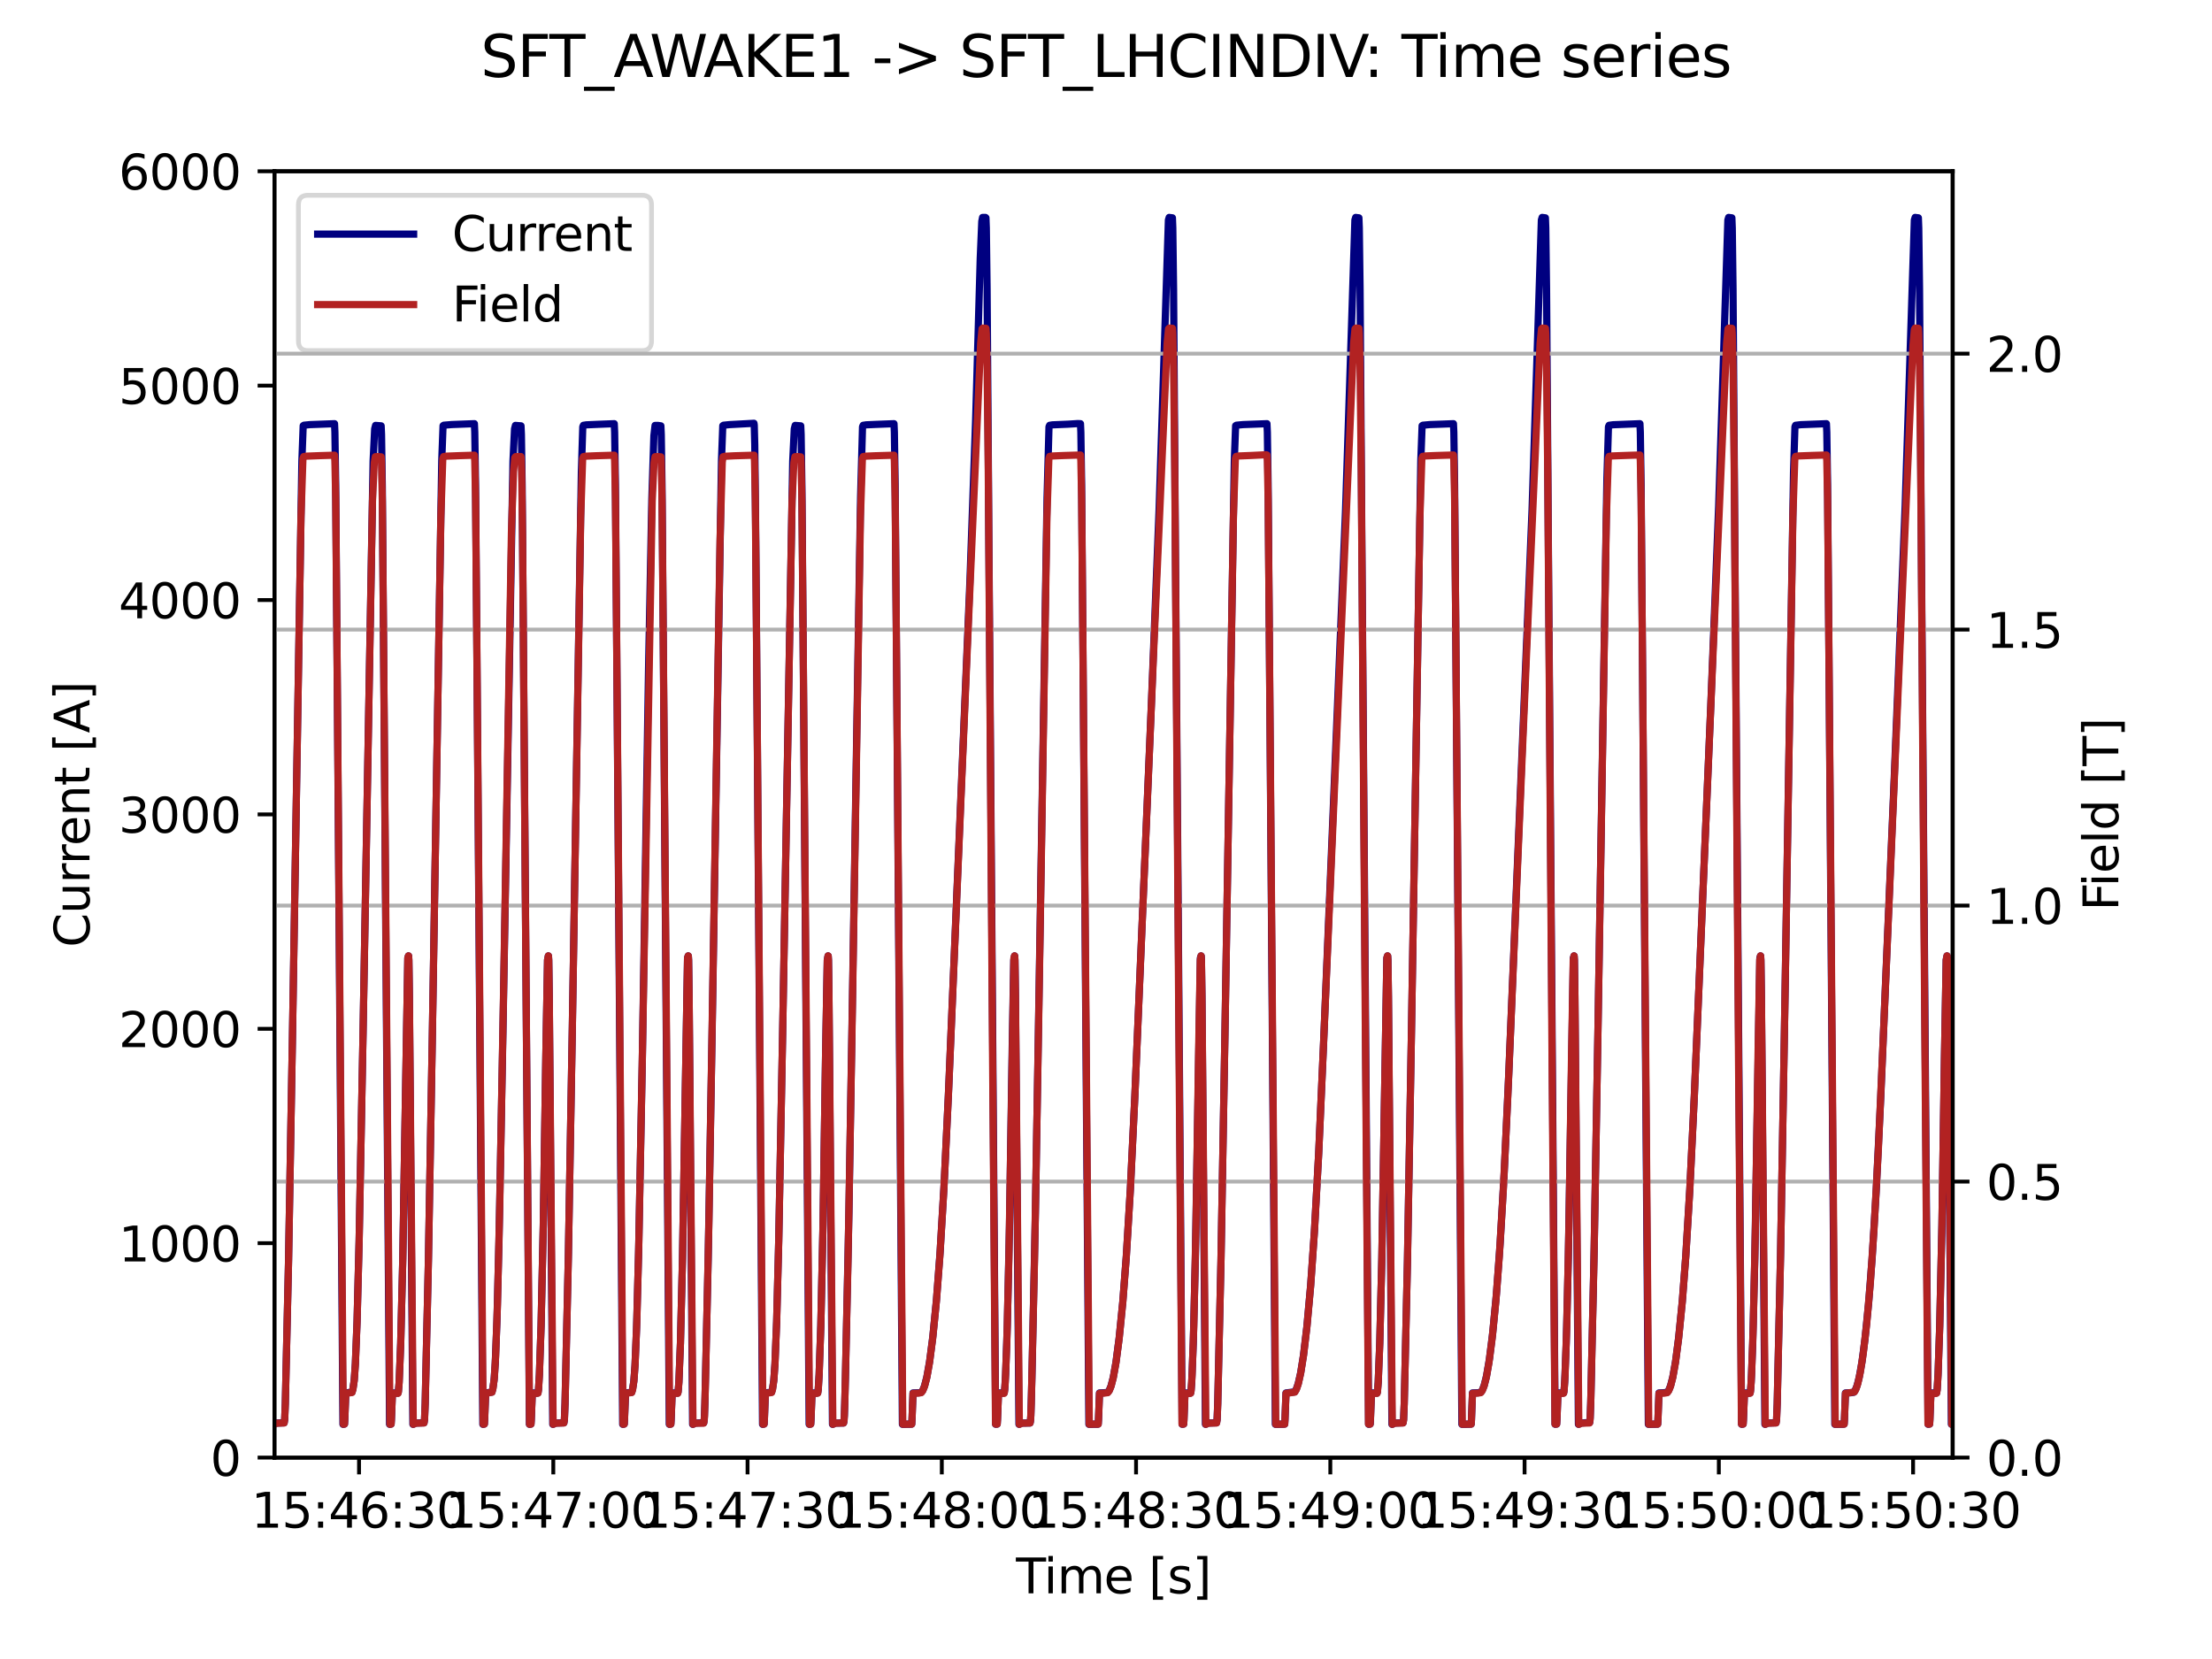
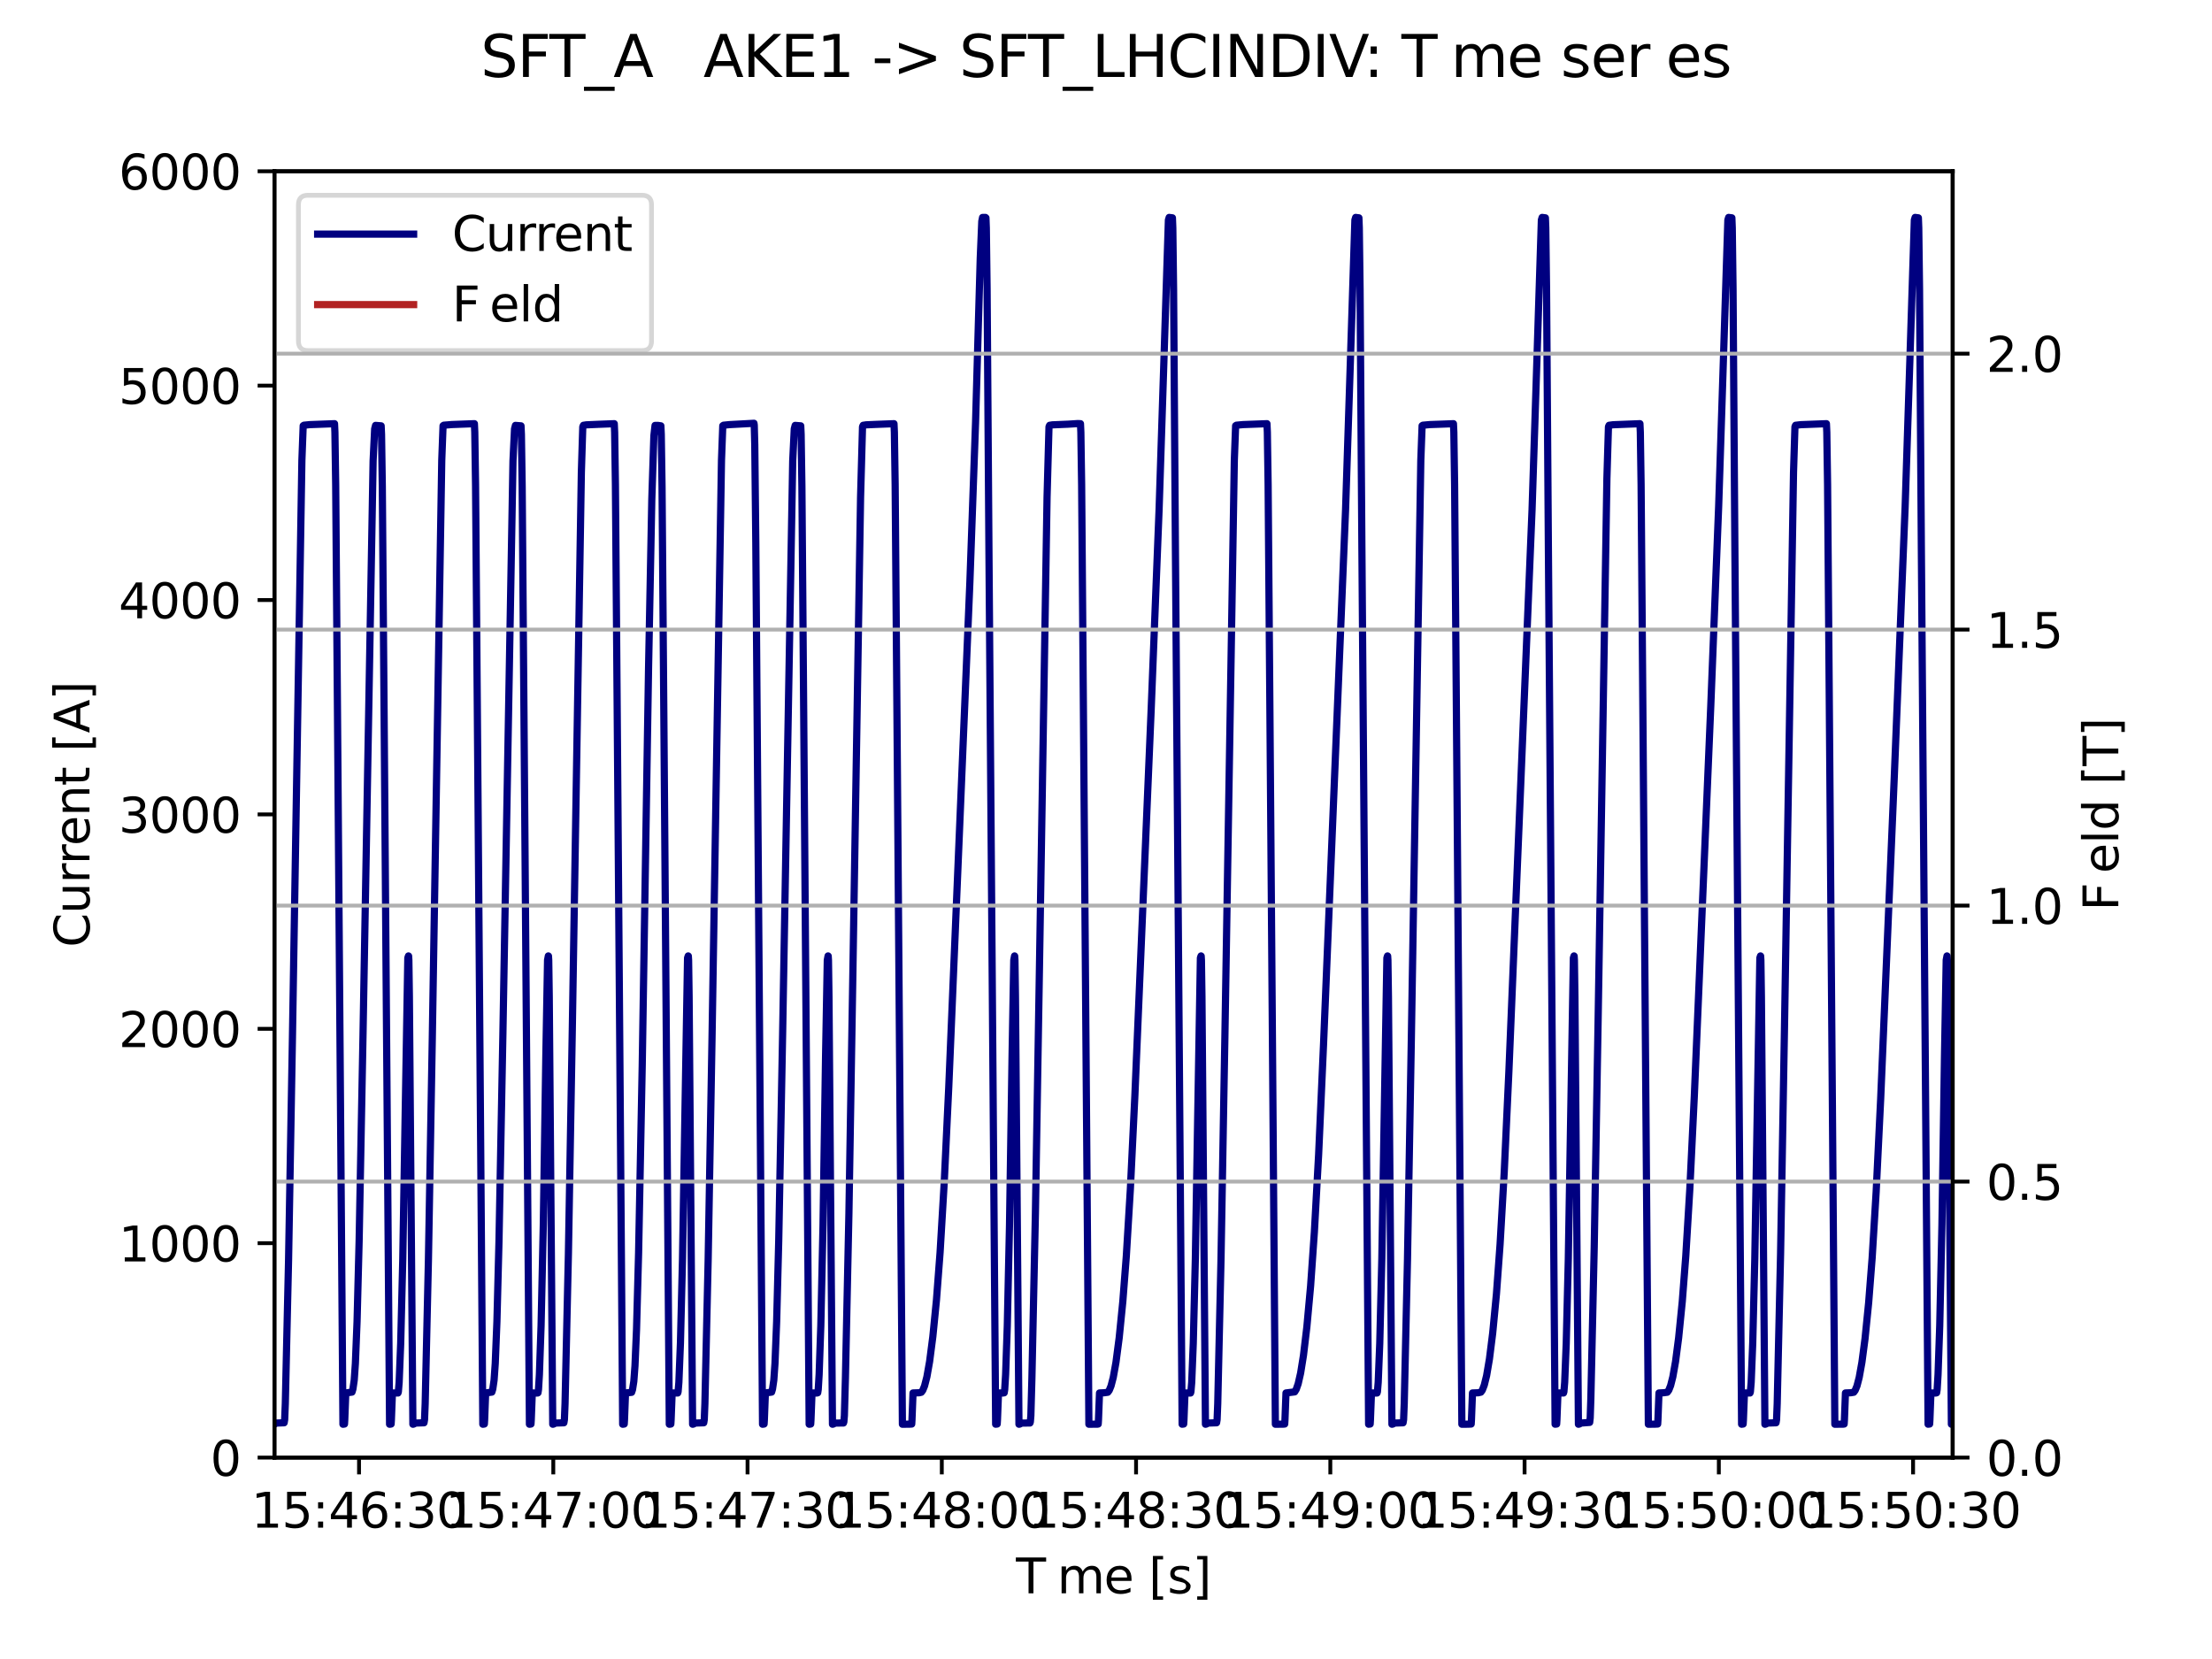
<svg xmlns="http://www.w3.org/2000/svg" xmlns:xlink="http://www.w3.org/1999/xlink" width="460.8pt" height="345.6pt" viewBox="0 0 460.8 345.6" version="1.1">
  <defs>
    <style type="text/css">*{stroke-linejoin: round; stroke-linecap: butt}</style>
  </defs>
  <g id="figure_1">
    <g id="patch_1">
      <path d="M 0 345.6  L 460.8 345.6  L 460.8 0  L 0 0  z " style="fill: #ffffff" />
    </g>
    <g id="axes_1">
      <g id="patch_2">
        <path d="M 57.17 303.64  L 406.78 303.64  L 406.78 35.676  L 57.17 35.676  z " style="fill: #ffffff" />
      </g>
      <g id="matplotlib.axis_1">
        <g id="xtick_1">
          <g id="line2d_1">
            <defs>
              <path id="mb99ffbbd1d" d="M 0 0  L 0 3.5  " style="stroke: #000000; stroke-width: 0.8" />
            </defs>
            <g>
              <use xlink:href="#mb99ffbbd1d" x="74.793" y="303.64" style="stroke: #000000; stroke-width: 0.8" />
            </g>
          </g>
          <g id="text_1">
            <g transform="translate(52.337 318.238) scale(0.1 -0.1)">
              <defs>
                <path id="DejaVuSans-31" d="M 794 531  L 1825 531  L 1825 4091  L 703 3866  L 703 4441  L 1819 4666  L 2450 4666  L 2450 531  L 3481 531  L 3481 0  L 794 0  L 794 531  z " transform="scale(0.016)" />
                <path id="DejaVuSans-35" d="M 691 4666  L 3169 4666  L 3169 4134  L 1269 4134  L 1269 2991  Q 1406 3038 1543 3061  Q 1681 3084 1819 3084  Q 2600 3084 3056 2656  Q 3513 2228 3513 1497  Q 3513 744 3044 326  Q 2575 -91 1722 -91  Q 1428 -91 1123 -41  Q 819 9 494 109  L 494 744  Q 775 591 1075 516  Q 1375 441 1709 441  Q 2250 441 2565 725  Q 2881 1009 2881 1497  Q 2881 1984 2565 2268  Q 2250 2553 1709 2553  Q 1456 2553 1204 2497  Q 953 2441 691 2322  L 691 4666  z " transform="scale(0.016)" />
                <path id="DejaVuSans-3a" d="M 750 794  L 1409 794  L 1409 0  L 750 0  L 750 794  z M 750 3309  L 1409 3309  L 1409 2516  L 750 2516  L 750 3309  z " transform="scale(0.016)" />
                <path id="DejaVuSans-34" d="M 2419 4116  L 825 1625  L 2419 1625  L 2419 4116  z M 2253 4666  L 3047 4666  L 3047 1625  L 3713 1625  L 3713 1100  L 3047 1100  L 3047 0  L 2419 0  L 2419 1100  L 313 1100  L 313 1709  L 2253 4666  z " transform="scale(0.016)" />
                <path id="DejaVuSans-36" d="M 2113 2584  Q 1688 2584 1439 2293  Q 1191 2003 1191 1497  Q 1191 994 1439 701  Q 1688 409 2113 409  Q 2538 409 2786 701  Q 3034 994 3034 1497  Q 3034 2003 2786 2293  Q 2538 2584 2113 2584  z M 3366 4563  L 3366 3988  Q 3128 4100 2886 4159  Q 2644 4219 2406 4219  Q 1781 4219 1451 3797  Q 1122 3375 1075 2522  Q 1259 2794 1537 2939  Q 1816 3084 2150 3084  Q 2853 3084 3261 2657  Q 3669 2231 3669 1497  Q 3669 778 3244 343  Q 2819 -91 2113 -91  Q 1303 -91 875 529  Q 447 1150 447 2328  Q 447 3434 972 4092  Q 1497 4750 2381 4750  Q 2619 4750 2861 4703  Q 3103 4656 3366 4563  z " transform="scale(0.016)" />
                <path id="DejaVuSans-33" d="M 2597 2516  Q 3050 2419 3304 2112  Q 3559 1806 3559 1356  Q 3559 666 3084 287  Q 2609 -91 1734 -91  Q 1441 -91 1130 -33  Q 819 25 488 141  L 488 750  Q 750 597 1062 519  Q 1375 441 1716 441  Q 2309 441 2620 675  Q 2931 909 2931 1356  Q 2931 1769 2642 2001  Q 2353 2234 1838 2234  L 1294 2234  L 1294 2753  L 1863 2753  Q 2328 2753 2575 2939  Q 2822 3125 2822 3475  Q 2822 3834 2567 4026  Q 2313 4219 1838 4219  Q 1578 4219 1281 4162  Q 984 4106 628 3988  L 628 4550  Q 988 4650 1302 4700  Q 1616 4750 1894 4750  Q 2613 4750 3031 4423  Q 3450 4097 3450 3541  Q 3450 3153 3228 2886  Q 3006 2619 2597 2516  z " transform="scale(0.016)" />
                <path id="DejaVuSans-30" d="M 2034 4250  Q 1547 4250 1301 3770  Q 1056 3291 1056 2328  Q 1056 1369 1301 889  Q 1547 409 2034 409  Q 2525 409 2770 889  Q 3016 1369 3016 2328  Q 3016 3291 2770 3770  Q 2525 4250 2034 4250  z M 2034 4750  Q 2819 4750 3233 4129  Q 3647 3509 3647 2328  Q 3647 1150 3233 529  Q 2819 -91 2034 -91  Q 1250 -91 836 529  Q 422 1150 422 2328  Q 422 3509 836 4129  Q 1250 4750 2034 4750  z " transform="scale(0.016)" />
              </defs>
              <use xlink:href="#DejaVuSans-31" />
              <use xlink:href="#DejaVuSans-35" x="63.623" />
              <use xlink:href="#DejaVuSans-3a" x="127.246" />
              <use xlink:href="#DejaVuSans-34" x="160.938" />
              <use xlink:href="#DejaVuSans-36" x="224.561" />
              <use xlink:href="#DejaVuSans-3a" x="288.184" />
              <use xlink:href="#DejaVuSans-33" x="321.875" />
              <use xlink:href="#DejaVuSans-30" x="385.498" />
            </g>
          </g>
        </g>
        <g id="xtick_2">
          <g id="line2d_2">
            <g>
              <use xlink:href="#mb99ffbbd1d" x="115.261" y="303.64" style="stroke: #000000; stroke-width: 0.8" />
            </g>
          </g>
          <g id="text_2">
            <g transform="translate(92.804 318.238) scale(0.1 -0.1)">
              <defs>
                <path id="DejaVuSans-37" d="M 525 4666  L 3525 4666  L 3525 4397  L 1831 0  L 1172 0  L 2766 4134  L 525 4134  L 525 4666  z " transform="scale(0.016)" />
              </defs>
              <use xlink:href="#DejaVuSans-31" />
              <use xlink:href="#DejaVuSans-35" x="63.623" />
              <use xlink:href="#DejaVuSans-3a" x="127.246" />
              <use xlink:href="#DejaVuSans-34" x="160.938" />
              <use xlink:href="#DejaVuSans-37" x="224.561" />
              <use xlink:href="#DejaVuSans-3a" x="288.184" />
              <use xlink:href="#DejaVuSans-30" x="321.875" />
              <use xlink:href="#DejaVuSans-30" x="385.498" />
            </g>
          </g>
        </g>
        <g id="xtick_3">
          <g id="line2d_3">
            <g>
              <use xlink:href="#mb99ffbbd1d" x="155.728" y="303.64" style="stroke: #000000; stroke-width: 0.8" />
            </g>
          </g>
          <g id="text_3">
            <g transform="translate(133.272 318.238) scale(0.1 -0.1)">
              <use xlink:href="#DejaVuSans-31" />
              <use xlink:href="#DejaVuSans-35" x="63.623" />
              <use xlink:href="#DejaVuSans-3a" x="127.246" />
              <use xlink:href="#DejaVuSans-34" x="160.938" />
              <use xlink:href="#DejaVuSans-37" x="224.561" />
              <use xlink:href="#DejaVuSans-3a" x="288.184" />
              <use xlink:href="#DejaVuSans-33" x="321.875" />
              <use xlink:href="#DejaVuSans-30" x="385.498" />
            </g>
          </g>
        </g>
        <g id="xtick_4">
          <g id="line2d_4">
            <g>
              <use xlink:href="#mb99ffbbd1d" x="196.195" y="303.64" style="stroke: #000000; stroke-width: 0.8" />
            </g>
          </g>
          <g id="text_4">
            <g transform="translate(173.739 318.238) scale(0.1 -0.1)">
              <defs>
                <path id="DejaVuSans-38" d="M 2034 2216  Q 1584 2216 1326 1975  Q 1069 1734 1069 1313  Q 1069 891 1326 650  Q 1584 409 2034 409  Q 2484 409 2743 651  Q 3003 894 3003 1313  Q 3003 1734 2745 1975  Q 2488 2216 2034 2216  z M 1403 2484  Q 997 2584 770 2862  Q 544 3141 544 3541  Q 544 4100 942 4425  Q 1341 4750 2034 4750  Q 2731 4750 3128 4425  Q 3525 4100 3525 3541  Q 3525 3141 3298 2862  Q 3072 2584 2669 2484  Q 3125 2378 3379 2068  Q 3634 1759 3634 1313  Q 3634 634 3220 271  Q 2806 -91 2034 -91  Q 1263 -91 848 271  Q 434 634 434 1313  Q 434 1759 690 2068  Q 947 2378 1403 2484  z M 1172 3481  Q 1172 3119 1398 2916  Q 1625 2713 2034 2713  Q 2441 2713 2670 2916  Q 2900 3119 2900 3481  Q 2900 3844 2670 4047  Q 2441 4250 2034 4250  Q 1625 4250 1398 4047  Q 1172 3844 1172 3481  z " transform="scale(0.016)" />
              </defs>
              <use xlink:href="#DejaVuSans-31" />
              <use xlink:href="#DejaVuSans-35" x="63.623" />
              <use xlink:href="#DejaVuSans-3a" x="127.246" />
              <use xlink:href="#DejaVuSans-34" x="160.938" />
              <use xlink:href="#DejaVuSans-38" x="224.561" />
              <use xlink:href="#DejaVuSans-3a" x="288.184" />
              <use xlink:href="#DejaVuSans-30" x="321.875" />
              <use xlink:href="#DejaVuSans-30" x="385.498" />
            </g>
          </g>
        </g>
        <g id="xtick_5">
          <g id="line2d_5">
            <g>
              <use xlink:href="#mb99ffbbd1d" x="236.662" y="303.64" style="stroke: #000000; stroke-width: 0.8" />
            </g>
          </g>
          <g id="text_5">
            <g transform="translate(214.206 318.238) scale(0.1 -0.1)">
              <use xlink:href="#DejaVuSans-31" />
              <use xlink:href="#DejaVuSans-35" x="63.623" />
              <use xlink:href="#DejaVuSans-3a" x="127.246" />
              <use xlink:href="#DejaVuSans-34" x="160.938" />
              <use xlink:href="#DejaVuSans-38" x="224.561" />
              <use xlink:href="#DejaVuSans-3a" x="288.184" />
              <use xlink:href="#DejaVuSans-33" x="321.875" />
              <use xlink:href="#DejaVuSans-30" x="385.498" />
            </g>
          </g>
        </g>
        <g id="xtick_6">
          <g id="line2d_6">
            <g>
              <use xlink:href="#mb99ffbbd1d" x="277.13" y="303.64" style="stroke: #000000; stroke-width: 0.8" />
            </g>
          </g>
          <g id="text_6">
            <g transform="translate(254.673 318.238) scale(0.1 -0.1)">
              <defs>
                <path id="DejaVuSans-39" d="M 703 97  L 703 672  Q 941 559 1184 500  Q 1428 441 1663 441  Q 2288 441 2617 861  Q 2947 1281 2994 2138  Q 2813 1869 2534 1725  Q 2256 1581 1919 1581  Q 1219 1581 811 2004  Q 403 2428 403 3163  Q 403 3881 828 4315  Q 1253 4750 1959 4750  Q 2769 4750 3195 4129  Q 3622 3509 3622 2328  Q 3622 1225 3098 567  Q 2575 -91 1691 -91  Q 1453 -91 1209 -44  Q 966 3 703 97  z M 1959 2075  Q 2384 2075 2632 2365  Q 2881 2656 2881 3163  Q 2881 3666 2632 3958  Q 2384 4250 1959 4250  Q 1534 4250 1286 3958  Q 1038 3666 1038 3163  Q 1038 2656 1286 2365  Q 1534 2075 1959 2075  z " transform="scale(0.016)" />
              </defs>
              <use xlink:href="#DejaVuSans-31" />
              <use xlink:href="#DejaVuSans-35" x="63.623" />
              <use xlink:href="#DejaVuSans-3a" x="127.246" />
              <use xlink:href="#DejaVuSans-34" x="160.938" />
              <use xlink:href="#DejaVuSans-39" x="224.561" />
              <use xlink:href="#DejaVuSans-3a" x="288.184" />
              <use xlink:href="#DejaVuSans-30" x="321.875" />
              <use xlink:href="#DejaVuSans-30" x="385.498" />
            </g>
          </g>
        </g>
        <g id="xtick_7">
          <g id="line2d_7">
            <g>
              <use xlink:href="#mb99ffbbd1d" x="317.597" y="303.64" style="stroke: #000000; stroke-width: 0.8" />
            </g>
          </g>
          <g id="text_7">
            <g transform="translate(295.141 318.238) scale(0.1 -0.1)">
              <use xlink:href="#DejaVuSans-31" />
              <use xlink:href="#DejaVuSans-35" x="63.623" />
              <use xlink:href="#DejaVuSans-3a" x="127.246" />
              <use xlink:href="#DejaVuSans-34" x="160.938" />
              <use xlink:href="#DejaVuSans-39" x="224.561" />
              <use xlink:href="#DejaVuSans-3a" x="288.184" />
              <use xlink:href="#DejaVuSans-33" x="321.875" />
              <use xlink:href="#DejaVuSans-30" x="385.498" />
            </g>
          </g>
        </g>
        <g id="xtick_8">
          <g id="line2d_8">
            <g>
              <use xlink:href="#mb99ffbbd1d" x="358.064" y="303.64" style="stroke: #000000; stroke-width: 0.8" />
            </g>
          </g>
          <g id="text_8">
            <g transform="translate(335.608 318.238) scale(0.1 -0.1)">
              <use xlink:href="#DejaVuSans-31" />
              <use xlink:href="#DejaVuSans-35" x="63.623" />
              <use xlink:href="#DejaVuSans-3a" x="127.246" />
              <use xlink:href="#DejaVuSans-35" x="160.938" />
              <use xlink:href="#DejaVuSans-30" x="224.561" />
              <use xlink:href="#DejaVuSans-3a" x="288.184" />
              <use xlink:href="#DejaVuSans-30" x="321.875" />
              <use xlink:href="#DejaVuSans-30" x="385.498" />
            </g>
          </g>
        </g>
        <g id="xtick_9">
          <g id="line2d_9">
            <g>
              <use xlink:href="#mb99ffbbd1d" x="398.531" y="303.64" style="stroke: #000000; stroke-width: 0.8" />
            </g>
          </g>
          <g id="text_9">
            <g transform="translate(376.075 318.238) scale(0.1 -0.1)">
              <use xlink:href="#DejaVuSans-31" />
              <use xlink:href="#DejaVuSans-35" x="63.623" />
              <use xlink:href="#DejaVuSans-3a" x="127.246" />
              <use xlink:href="#DejaVuSans-35" x="160.938" />
              <use xlink:href="#DejaVuSans-30" x="224.561" />
              <use xlink:href="#DejaVuSans-3a" x="288.184" />
              <use xlink:href="#DejaVuSans-33" x="321.875" />
              <use xlink:href="#DejaVuSans-30" x="385.498" />
            </g>
          </g>
        </g>
        <g id="text_10">
          <g transform="translate(211.646 331.917) scale(0.1 -0.1)">
            <defs>
              <path id="DejaVuSans-54" d="M -19 4666  L 3928 4666  L 3928 4134  L 2272 4134  L 2272 0  L 1638 0  L 1638 4134  L -19 4134  L -19 4666  z " transform="scale(0.016)" />
-               <path id="DejaVuSans-69" d="M 603 3500  L 1178 3500  L 1178 0  L 603 0  L 603 3500  z M 603 4863  L 1178 4863  L 1178 4134  L 603 4134  L 603 4863  z " transform="scale(0.016)" />
              <path id="DejaVuSans-6d" d="M 3328 2828  Q 3544 3216 3844 3400  Q 4144 3584 4550 3584  Q 5097 3584 5394 3201  Q 5691 2819 5691 2113  L 5691 0  L 5113 0  L 5113 2094  Q 5113 2597 4934 2840  Q 4756 3084 4391 3084  Q 3944 3084 3684 2787  Q 3425 2491 3425 1978  L 3425 0  L 2847 0  L 2847 2094  Q 2847 2600 2669 2842  Q 2491 3084 2119 3084  Q 1678 3084 1418 2786  Q 1159 2488 1159 1978  L 1159 0  L 581 0  L 581 3500  L 1159 3500  L 1159 2956  Q 1356 3278 1631 3431  Q 1906 3584 2284 3584  Q 2666 3584 2933 3390  Q 3200 3197 3328 2828  z " transform="scale(0.016)" />
              <path id="DejaVuSans-65" d="M 3597 1894  L 3597 1613  L 953 1613  Q 991 1019 1311 708  Q 1631 397 2203 397  Q 2534 397 2845 478  Q 3156 559 3463 722  L 3463 178  Q 3153 47 2828 -22  Q 2503 -91 2169 -91  Q 1331 -91 842 396  Q 353 884 353 1716  Q 353 2575 817 3079  Q 1281 3584 2069 3584  Q 2775 3584 3186 3129  Q 3597 2675 3597 1894  z M 3022 2063  Q 3016 2534 2758 2815  Q 2500 3097 2075 3097  Q 1594 3097 1305 2825  Q 1016 2553 972 2059  L 3022 2063  z " transform="scale(0.016)" />
              <path id="DejaVuSans-20" transform="scale(0.016)" />
              <path id="DejaVuSans-5b" d="M 550 4863  L 1875 4863  L 1875 4416  L 1125 4416  L 1125 -397  L 1875 -397  L 1875 -844  L 550 -844  L 550 4863  z " transform="scale(0.016)" />
-               <path id="DejaVuSans-73" d="M 2834 3397  L 2834 2853  Q 2591 2978 2328 3040  Q 2066 3103 1784 3103  Q 1356 3103 1142 2972  Q 928 2841 928 2578  Q 928 2378 1081 2264  Q 1234 2150 1697 2047  L 1894 2003  Q 2506 1872 2764 1633  Q 3022 1394 3022 966  Q 3022 478 2636 193  Q 2250 -91 1575 -91  Q 1294 -91 989 -36  Q 684 19 347 128  L 347 722  Q 666 556 975 473  Q 1284 391 1588 391  Q 1994 391 2212 530  Q 2431 669 2431 922  Q 2431 1156 2273 1281  Q 2116 1406 1581 1522  L 1381 1569  Q 847 1681 609 1914  Q 372 2147 372 2553  Q 372 3047 722 3315  Q 1072 3584 1716 3584  Q 2034 3584 2315 3537  Q 2597 3491 2834 3397  z " transform="scale(0.016)" />
+               <path id="DejaVuSans-73" d="M 2834 3397  L 2834 2853  Q 2591 2978 2328 3040  Q 2066 3103 1784 3103  Q 1356 3103 1142 2972  Q 928 2841 928 2578  Q 928 2378 1081 2264  Q 1234 2150 1697 2047  L 1894 2003  Q 3022 1394 3022 966  Q 3022 478 2636 193  Q 2250 -91 1575 -91  Q 1294 -91 989 -36  Q 684 19 347 128  L 347 722  Q 666 556 975 473  Q 1284 391 1588 391  Q 1994 391 2212 530  Q 2431 669 2431 922  Q 2431 1156 2273 1281  Q 2116 1406 1581 1522  L 1381 1569  Q 847 1681 609 1914  Q 372 2147 372 2553  Q 372 3047 722 3315  Q 1072 3584 1716 3584  Q 2034 3584 2315 3537  Q 2597 3491 2834 3397  z " transform="scale(0.016)" />
              <path id="DejaVuSans-5d" d="M 1947 4863  L 1947 -844  L 622 -844  L 622 -397  L 1369 -397  L 1369 4416  L 622 4416  L 622 4863  L 1947 4863  z " transform="scale(0.016)" />
            </defs>
            <use xlink:href="#DejaVuSans-54" />
            <use xlink:href="#DejaVuSans-69" x="57.959" />
            <use xlink:href="#DejaVuSans-6d" x="85.742" />
            <use xlink:href="#DejaVuSans-65" x="183.154" />
            <use xlink:href="#DejaVuSans-20" x="244.678" />
            <use xlink:href="#DejaVuSans-5b" x="276.465" />
            <use xlink:href="#DejaVuSans-73" x="315.479" />
            <use xlink:href="#DejaVuSans-5d" x="367.578" />
          </g>
        </g>
      </g>
      <g id="matplotlib.axis_2">
        <g id="ytick_1">
          <g id="line2d_10">
            <defs>
              <path id="m9074d478ee" d="M 0 0  L -3.5 0  " style="stroke: #000000; stroke-width: 0.8" />
            </defs>
            <g>
              <use xlink:href="#m9074d478ee" x="57.17" y="303.64" style="stroke: #000000; stroke-width: 0.8" />
            </g>
          </g>
          <g id="text_11">
            <g transform="translate(43.807 307.439) scale(0.1 -0.1)">
              <use xlink:href="#DejaVuSans-30" />
            </g>
          </g>
        </g>
        <g id="ytick_2">
          <g id="line2d_11">
            <g>
              <use xlink:href="#m9074d478ee" x="57.17" y="258.979" style="stroke: #000000; stroke-width: 0.8" />
            </g>
          </g>
          <g id="text_12">
            <g transform="translate(24.72 262.779) scale(0.1 -0.1)">
              <use xlink:href="#DejaVuSans-31" />
              <use xlink:href="#DejaVuSans-30" x="63.623" />
              <use xlink:href="#DejaVuSans-30" x="127.246" />
              <use xlink:href="#DejaVuSans-30" x="190.869" />
            </g>
          </g>
        </g>
        <g id="ytick_3">
          <g id="line2d_12">
            <g>
              <use xlink:href="#m9074d478ee" x="57.17" y="214.319" style="stroke: #000000; stroke-width: 0.8" />
            </g>
          </g>
          <g id="text_13">
            <g transform="translate(24.72 218.118) scale(0.1 -0.1)">
              <defs>
                <path id="DejaVuSans-32" d="M 1228 531  L 3431 531  L 3431 0  L 469 0  L 469 531  Q 828 903 1448 1529  Q 2069 2156 2228 2338  Q 2531 2678 2651 2914  Q 2772 3150 2772 3378  Q 2772 3750 2511 3984  Q 2250 4219 1831 4219  Q 1534 4219 1204 4116  Q 875 4013 500 3803  L 500 4441  Q 881 4594 1212 4672  Q 1544 4750 1819 4750  Q 2544 4750 2975 4387  Q 3406 4025 3406 3419  Q 3406 3131 3298 2873  Q 3191 2616 2906 2266  Q 2828 2175 2409 1742  Q 1991 1309 1228 531  z " transform="scale(0.016)" />
              </defs>
              <use xlink:href="#DejaVuSans-32" />
              <use xlink:href="#DejaVuSans-30" x="63.623" />
              <use xlink:href="#DejaVuSans-30" x="127.246" />
              <use xlink:href="#DejaVuSans-30" x="190.869" />
            </g>
          </g>
        </g>
        <g id="ytick_4">
          <g id="line2d_13">
            <g>
              <use xlink:href="#m9074d478ee" x="57.17" y="169.658" style="stroke: #000000; stroke-width: 0.8" />
            </g>
          </g>
          <g id="text_14">
            <g transform="translate(24.72 173.457) scale(0.1 -0.1)">
              <use xlink:href="#DejaVuSans-33" />
              <use xlink:href="#DejaVuSans-30" x="63.623" />
              <use xlink:href="#DejaVuSans-30" x="127.246" />
              <use xlink:href="#DejaVuSans-30" x="190.869" />
            </g>
          </g>
        </g>
        <g id="ytick_5">
          <g id="line2d_14">
            <g>
              <use xlink:href="#m9074d478ee" x="57.17" y="124.998" style="stroke: #000000; stroke-width: 0.8" />
            </g>
          </g>
          <g id="text_15">
            <g transform="translate(24.72 128.797) scale(0.1 -0.1)">
              <use xlink:href="#DejaVuSans-34" />
              <use xlink:href="#DejaVuSans-30" x="63.623" />
              <use xlink:href="#DejaVuSans-30" x="127.246" />
              <use xlink:href="#DejaVuSans-30" x="190.869" />
            </g>
          </g>
        </g>
        <g id="ytick_6">
          <g id="line2d_15">
            <g>
              <use xlink:href="#m9074d478ee" x="57.17" y="80.337" style="stroke: #000000; stroke-width: 0.8" />
            </g>
          </g>
          <g id="text_16">
            <g transform="translate(24.72 84.136) scale(0.1 -0.1)">
              <use xlink:href="#DejaVuSans-35" />
              <use xlink:href="#DejaVuSans-30" x="63.623" />
              <use xlink:href="#DejaVuSans-30" x="127.246" />
              <use xlink:href="#DejaVuSans-30" x="190.869" />
            </g>
          </g>
        </g>
        <g id="ytick_7">
          <g id="line2d_16">
            <g>
              <use xlink:href="#m9074d478ee" x="57.17" y="35.676" style="stroke: #000000; stroke-width: 0.8" />
            </g>
          </g>
          <g id="text_17">
            <g transform="translate(24.72 39.476) scale(0.1 -0.1)">
              <use xlink:href="#DejaVuSans-36" />
              <use xlink:href="#DejaVuSans-30" x="63.623" />
              <use xlink:href="#DejaVuSans-30" x="127.246" />
              <use xlink:href="#DejaVuSans-30" x="190.869" />
            </g>
          </g>
        </g>
        <g id="text_18">
          <g transform="translate(18.64 197.346) rotate(-90) scale(0.1 -0.1)">
            <defs>
              <path id="DejaVuSans-43" d="M 4122 4306  L 4122 3641  Q 3803 3938 3442 4084  Q 3081 4231 2675 4231  Q 1875 4231 1450 3742  Q 1025 3253 1025 2328  Q 1025 1406 1450 917  Q 1875 428 2675 428  Q 3081 428 3442 575  Q 3803 722 4122 1019  L 4122 359  Q 3791 134 3420 21  Q 3050 -91 2638 -91  Q 1578 -91 968 557  Q 359 1206 359 2328  Q 359 3453 968 4101  Q 1578 4750 2638 4750  Q 3056 4750 3426 4639  Q 3797 4528 4122 4306  z " transform="scale(0.016)" />
              <path id="DejaVuSans-75" d="M 544 1381  L 544 3500  L 1119 3500  L 1119 1403  Q 1119 906 1312 657  Q 1506 409 1894 409  Q 2359 409 2629 706  Q 2900 1003 2900 1516  L 2900 3500  L 3475 3500  L 3475 0  L 2900 0  L 2900 538  Q 2691 219 2414 64  Q 2138 -91 1772 -91  Q 1169 -91 856 284  Q 544 659 544 1381  z M 1991 3584  L 1991 3584  z " transform="scale(0.016)" />
              <path id="DejaVuSans-72" d="M 2631 2963  Q 2534 3019 2420 3045  Q 2306 3072 2169 3072  Q 1681 3072 1420 2755  Q 1159 2438 1159 1844  L 1159 0  L 581 0  L 581 3500  L 1159 3500  L 1159 2956  Q 1341 3275 1631 3429  Q 1922 3584 2338 3584  Q 2397 3584 2469 3576  Q 2541 3569 2628 3553  L 2631 2963  z " transform="scale(0.016)" />
              <path id="DejaVuSans-6e" d="M 3513 2113  L 3513 0  L 2938 0  L 2938 2094  Q 2938 2591 2744 2837  Q 2550 3084 2163 3084  Q 1697 3084 1428 2787  Q 1159 2491 1159 1978  L 1159 0  L 581 0  L 581 3500  L 1159 3500  L 1159 2956  Q 1366 3272 1645 3428  Q 1925 3584 2291 3584  Q 2894 3584 3203 3211  Q 3513 2838 3513 2113  z " transform="scale(0.016)" />
              <path id="DejaVuSans-74" d="M 1172 4494  L 1172 3500  L 2356 3500  L 2356 3053  L 1172 3053  L 1172 1153  Q 1172 725 1289 603  Q 1406 481 1766 481  L 2356 481  L 2356 0  L 1766 0  Q 1100 0 847 248  Q 594 497 594 1153  L 594 3053  L 172 3053  L 172 3500  L 594 3500  L 594 4494  L 1172 4494  z " transform="scale(0.016)" />
              <path id="DejaVuSans-41" d="M 2188 4044  L 1331 1722  L 3047 1722  L 2188 4044  z M 1831 4666  L 2547 4666  L 4325 0  L 3669 0  L 3244 1197  L 1141 1197  L 716 0  L 50 0  L 1831 4666  z " transform="scale(0.016)" />
            </defs>
            <use xlink:href="#DejaVuSans-43" />
            <use xlink:href="#DejaVuSans-75" x="69.824" />
            <use xlink:href="#DejaVuSans-72" x="133.203" />
            <use xlink:href="#DejaVuSans-72" x="172.566" />
            <use xlink:href="#DejaVuSans-65" x="211.43" />
            <use xlink:href="#DejaVuSans-6e" x="272.953" />
            <use xlink:href="#DejaVuSans-74" x="336.332" />
            <use xlink:href="#DejaVuSans-20" x="375.541" />
            <use xlink:href="#DejaVuSans-5b" x="407.328" />
            <use xlink:href="#DejaVuSans-41" x="446.342" />
            <use xlink:href="#DejaVuSans-5d" x="514.75" />
          </g>
        </g>
      </g>
      <g id="line2d_17">
        <path d="M 57.17 296.685  L 57.575 296.45  L 59.193 296.391  L 59.301 295.744  L 59.436 292.39  L 60.111 262.561  L 60.92 216.197  L 62.889 95.915  L 63.159 88.684  L 63.321 88.579  L 64.535 88.457  L 69.688 88.262  L 69.769 90.035  L 69.931 100.978  L 70.308 148.867  L 71.441 296.697  L 71.522 296.689  L 71.765 296.651  L 71.819 295.788  L 72.035 290.179  L 73.33 289.999  L 73.519 289.36  L 73.789 287.519  L 74.031 284.051  L 74.382 275.303  L 74.814 258.47  L 75.623 215.559  L 77.727 96.002  L 78.051 89.338  L 78.24 88.616  L 79.4 88.71  L 79.481 90.479  L 79.643 101.413  L 80.021 149.28  L 81.154 296.696  L 81.235 296.69  L 81.477 296.651  L 81.531 295.796  L 81.747 290.187  L 82.907 290.186  L 82.988 289.913  L 83.15 287.954  L 83.474 279.809  L 83.905 262.265  L 84.418 231.524  L 84.958 199.552  L 85.092 199.139  L 85.119 199.165  L 85.173 200.022  L 85.281 207.626  L 86.01 296.694  L 86.118 296.686  L 86.36 296.576  L 86.522 296.449  L 88.33 296.392  L 88.438 295.744  L 88.573 292.391  L 89.247 262.561  L 90.056 216.196  L 92.026 95.915  L 92.296 88.683  L 92.457 88.577  L 94.13 88.439  L 98.824 88.26  L 98.905 90.033  L 99.067 100.979  L 99.445 148.867  L 100.578 296.694  L 100.659 296.688  L 100.902 296.649  L 100.956 295.795  L 101.171 290.178  L 102.466 289.998  L 102.655 289.36  L 102.925 287.518  L 103.168 284.052  L 103.518 275.303  L 103.95 258.469  L 104.759 215.558  L 106.864 96.001  L 107.188 89.337  L 107.376 88.617  L 108.536 88.71  L 108.617 90.479  L 108.779 101.413  L 109.157 149.28  L 110.29 296.695  L 110.371 296.689  L 110.614 296.65  L 110.668 295.797  L 110.884 290.187  L 111.99 290.189  L 112.071 290.146  L 112.178 289.469  L 112.367 286.325  L 112.718 276.138  L 113.177 255.22  L 113.716 219.582  L 114.067 199.994  L 114.229 199.139  L 114.256 199.164  L 114.31 200.024  L 114.418 207.627  L 115.146 296.694  L 115.254 296.687  L 115.497 296.577  L 115.659 296.45  L 117.466 296.392  L 117.574 295.744  L 117.709 292.392  L 118.41 261.202  L 119.22 214.453  L 121.108 98.385  L 121.405 88.874  L 121.54 88.596  L 122.133 88.503  L 124.534 88.396  L 127.961 88.262  L 128.042 90.035  L 128.203 100.981  L 128.581 148.867  L 129.714 296.695  L 129.795 296.689  L 130.038 296.651  L 130.092 295.79  L 130.308 290.178  L 131.576 290.047  L 131.765 289.482  L 132.034 287.774  L 132.277 284.541  L 132.601 276.937  L 133.033 260.94  L 133.788 221.878  L 135.11 138.961  L 135.784 104.005  L 136.216 90.752  L 136.459 88.625  L 137.052 88.619  L 137.673 88.709  L 137.754 90.478  L 137.916 101.413  L 138.293 149.279  L 139.426 296.695  L 139.507 296.689  L 139.75 296.65  L 139.804 295.8  L 140.02 290.186  L 141.18 290.185  L 141.261 289.913  L 141.423 287.953  L 141.747 279.809  L 142.178 262.265  L 142.691 231.525  L 143.23 199.554  L 143.365 199.139  L 143.392 199.166  L 143.446 200.024  L 143.554 207.633  L 144.282 296.694  L 144.39 296.687  L 144.633 296.575  L 144.795 296.449  L 146.603 296.392  L 146.711 295.744  L 146.845 292.391  L 147.52 262.562  L 148.329 216.197  L 150.299 95.915  L 150.568 88.685  L 150.73 88.579  L 151.944 88.457  L 157.07 88.177  L 157.124 88.562  L 157.232 92.643  L 157.448 113.006  L 158.851 296.697  L 158.959 296.687  L 159.174 296.651  L 159.228 295.797  L 159.444 290.178  L 160.739 289.998  L 160.928 289.36  L 161.198 287.519  L 161.441 284.052  L 161.791 275.304  L 162.223 258.469  L 163.032 215.558  L 165.137 96  L 165.46 89.339  L 165.649 88.617  L 166.809 88.71  L 166.89 90.479  L 167.052 101.413  L 167.43 149.278  L 168.563 296.695  L 168.644 296.689  L 168.887 296.65  L 168.941 295.795  L 169.156 290.186  L 170.182 290.189  L 170.343 290.145  L 170.451 289.468  L 170.64 286.325  L 170.991 276.138  L 171.449 255.218  L 171.989 219.581  L 172.34 199.994  L 172.502 199.139  L 172.529 199.166  L 172.583 200.027  L 172.69 207.631  L 173.419 296.694  L 173.527 296.687  L 173.77 296.575  L 173.931 296.448  L 175.712 296.436  L 175.793 296.19  L 175.901 294.881  L 176.117 287.067  L 176.845 252.774  L 177.681 201.988  L 179.273 103.576  L 179.678 88.873  L 179.813 88.596  L 180.433 88.5  L 182.43 88.41  L 186.234 88.262  L 186.314 90.035  L 186.476 100.98  L 186.854 148.867  L 187.987 296.696  L 188.068 296.69  L 189.39 296.684  L 189.93 296.651  L 189.983 295.796  L 190.199 290.178  L 191.494 290.135  L 191.926 290.033  L 192.223 289.641  L 192.6 288.716  L 193.086 286.829  L 193.653 283.634  L 194.327 278.434  L 195.082 270.81  L 195.838 260.883  L 196.701 246.307  L 197.645 226.419  L 202.043 121.29  L 203.23 87.93  L 204.201 53.854  L 204.525 46.106  L 204.687 45.297  L 205.28 45.293  L 205.388 45.38  L 205.469 47.492  L 205.631 60.221  L 206.009 113.904  L 207.411 296.689  L 207.735 296.65  L 207.789 295.79  L 208.005 290.187  L 208.949 290.188  L 209.192 290.146  L 209.3 289.468  L 209.489 286.325  L 209.839 276.138  L 210.298 255.219  L 210.838 219.582  L 211.188 199.994  L 211.35 199.139  L 211.377 199.166  L 211.431 200.024  L 211.539 207.627  L 212.267 296.694  L 212.375 296.687  L 212.618 296.577  L 212.78 296.449  L 214.561 296.436  L 214.642 296.19  L 214.749 294.881  L 214.965 287.067  L 215.694 252.775  L 216.53 201.988  L 218.122 103.576  L 218.526 88.872  L 218.661 88.596  L 219.255 88.502  L 222.492 88.366  L 224.543 88.235  L 225.082 88.262  L 225.163 90.036  L 225.325 100.98  L 225.703 148.867  L 226.836 296.694  L 226.917 296.689  L 228.589 296.684  L 228.778 296.65  L 228.832 295.799  L 229.048 290.178  L 230.046 290.135  L 230.774 290.032  L 231.071 289.64  L 231.449 288.716  L 231.908 286.955  L 232.474 283.81  L 233.149 278.671  L 233.904 271.116  L 234.632 261.679  L 235.469 247.82  L 236.413 228.285  L 239.812 147.752  L 241.458 106.191  L 242.456 75.421  L 243.4 45.819  L 243.562 45.293  L 244.237 45.379  L 244.318 47.492  L 244.479 60.221  L 244.857 113.903  L 246.26 296.691  L 246.584 296.649  L 246.638 295.797  L 246.853 290.187  L 248.014 290.187  L 248.094 289.914  L 248.256 287.953  L 248.58 279.81  L 249.012 262.266  L 249.524 231.524  L 250.064 199.555  L 250.199 199.139  L 250.226 199.166  L 250.28 200.023  L 250.388 207.627  L 251.116 296.694  L 251.224 296.687  L 251.467 296.577  L 251.629 296.45  L 253.436 296.391  L 253.544 295.745  L 253.679 292.392  L 254.353 262.561  L 255.163 216.196  L 257.132 95.915  L 257.402 88.686  L 257.564 88.579  L 258.967 88.448  L 262.069 88.332  L 263.931 88.262  L 264.012 90.034  L 264.173 100.977  L 264.551 148.866  L 265.684 296.696  L 265.765 296.69  L 267.222 296.684  L 267.627 296.65  L 267.681 295.792  L 267.896 290.177  L 269.704 289.954  L 270.028 289.424  L 270.432 288.271  L 270.945 286.025  L 271.538 282.331  L 272.24 276.449  L 273.022 267.907  L 273.805 256.697  L 274.695 240.501  L 275.72 217.486  L 280.306 106.19  L 281.305 75.421  L 282.249 45.819  L 282.411 45.293  L 283.085 45.38  L 283.166 47.492  L 283.328 60.22  L 283.706 113.904  L 285.108 296.692  L 285.432 296.65  L 285.486 295.788  L 285.702 290.187  L 286.862 290.187  L 286.943 289.913  L 287.105 287.953  L 287.429 279.809  L 287.86 262.266  L 288.373 231.525  L 288.912 199.554  L 289.047 199.139  L 289.074 199.164  L 289.128 200.025  L 289.236 207.627  L 289.965 296.694  L 290.072 296.687  L 290.315 296.577  L 290.477 296.45  L 292.285 296.392  L 292.393 295.745  L 292.527 292.391  L 293.202 262.561  L 294.011 216.197  L 295.981 95.915  L 296.25 88.685  L 296.412 88.578  L 297.896 88.445  L 300.594 88.348  L 302.779 88.262  L 302.86 90.035  L 303.022 100.98  L 303.4 148.867  L 304.533 296.695  L 304.614 296.69  L 305.828 296.686  L 306.475 296.651  L 306.529 295.795  L 306.745 290.178  L 307.959 290.136  L 308.499 290.009  L 308.795 289.59  L 309.2 288.546  L 309.686 286.571  L 310.279 283.09  L 310.954 277.709  L 311.736 269.553  L 312.491 259.249  L 313.355 244.243  L 314.326 223.244  L 319.155 106.191  L 320.153 75.42  L 321.097 45.818  L 321.259 45.291  L 321.934 45.38  L 322.015 47.492  L 322.176 60.22  L 322.554 113.904  L 323.957 296.689  L 324.281 296.65  L 324.335 295.794  L 324.551 290.187  L 325.711 290.186  L 325.792 289.912  L 325.953 287.953  L 326.277 279.81  L 326.709 262.264  L 327.221 231.524  L 327.761 199.554  L 327.896 199.138  L 327.923 199.166  L 327.977 200.022  L 328.085 207.633  L 328.813 296.694  L 328.921 296.687  L 329.164 296.575  L 329.326 296.449  L 331.16 296.312  L 331.268 295.374  L 331.403 291.356  L 332.104 259.828  L 332.914 212.695  L 334.748 99.651  L 335.072 88.873  L 335.207 88.594  L 336.07 88.48  L 341.628 88.261  L 341.709 90.033  L 341.871 100.98  L 342.248 148.866  L 343.381 296.695  L 343.462 296.69  L 344.649 296.684  L 345.324 296.65  L 345.378 295.793  L 345.594 290.178  L 346.565 290.135  L 347.32 290.032  L 347.644 289.59  L 348.022 288.631  L 348.48 286.829  L 349.047 283.634  L 349.694 278.671  L 350.45 271.115  L 351.178 261.679  L 352.014 247.82  L 352.959 228.286  L 356.385 147.113  L 358.03 105.441  L 359.002 75.421  L 359.946 45.819  L 360.108 45.292  L 360.782 45.38  L 360.863 47.493  L 361.025 60.22  L 361.403 113.904  L 362.806 296.692  L 363.129 296.651  L 363.183 295.798  L 363.399 290.187  L 364.559 290.186  L 364.64 289.914  L 364.802 287.954  L 365.126 279.81  L 365.557 262.265  L 366.07 231.524  L 366.61 199.555  L 366.744 199.139  L 366.771 199.166  L 366.825 200.024  L 366.933 207.634  L 367.662 296.696  L 367.77 296.688  L 368.012 296.576  L 368.174 296.45  L 369.982 296.391  L 370.09 295.744  L 370.225 292.392  L 370.926 261.202  L 371.735 214.452  L 373.624 98.385  L 373.921 88.873  L 374.055 88.593  L 375.135 88.467  L 380.476 88.262  L 380.557 90.035  L 380.719 100.98  L 381.097 148.867  L 382.23 296.695  L 382.311 296.689  L 383.903 296.684  L 384.172 296.65  L 384.226 295.791  L 384.442 290.178  L 385.548 290.135  L 386.169 290.033  L 386.465 289.64  L 386.843 288.716  L 387.302 286.955  L 387.868 283.81  L 388.516 278.906  L 389.271 271.418  L 390 262.073  L 390.836 248.317  L 391.78 228.9  L 394.613 161.826  L 396.879 105.439  L 397.85 75.42  L 398.794 45.82  L 398.956 45.292  L 399.631 45.379  L 399.712 47.491  L 399.874 60.221  L 400.251 113.903  L 401.654 296.688  L 401.978 296.648  L 402.032 295.794  L 402.248 290.186  L 403.273 290.188  L 403.435 290.145  L 403.543 289.468  L 403.731 286.325  L 404.082 276.138  L 404.541 255.219  L 405.08 219.581  L 405.431 199.993  L 405.593 199.139  L 405.62 199.165  L 405.674 200.025  L 405.782 207.628  L 406.51 296.693  L 406.618 296.686  L 406.78 296.684  L 406.78 296.684  " clip-path="url(#pdb450c8dcf)" style="fill: none; stroke: #000080; stroke-width: 1.5; stroke-linecap: square" />
      </g>
      <g id="patch_3">
        <path d="M 57.17 303.64  L 57.17 35.676  " style="fill: none; stroke: #000000; stroke-width: 0.8; stroke-linejoin: miter; stroke-linecap: square" />
      </g>
      <g id="patch_4">
        <path d="M 406.78 303.64  L 406.78 35.676  " style="fill: none; stroke: #000000; stroke-width: 0.8; stroke-linejoin: miter; stroke-linecap: square" />
      </g>
      <g id="patch_5">
        <path d="M 57.17 303.64  L 406.78 303.64  " style="fill: none; stroke: #000000; stroke-width: 0.8; stroke-linejoin: miter; stroke-linecap: square" />
      </g>
      <g id="patch_6">
        <path d="M 57.17 35.676  L 406.78 35.676  " style="fill: none; stroke: #000000; stroke-width: 0.8; stroke-linejoin: miter; stroke-linecap: square" />
      </g>
      <g id="legend_1">
        <g id="patch_7">
          <path d="M 64.17 73.033  L 133.723 73.033  Q 135.723 73.033 135.723 71.033  L 135.723 42.676  Q 135.723 40.676 133.723 40.676  L 64.17 40.676  Q 62.17 40.676 62.17 42.676  L 62.17 71.033  Q 62.17 73.033 64.17 73.033  z " style="fill: #ffffff; opacity: 0.8; stroke: #cccccc; stroke-linejoin: miter" />
        </g>
        <g id="line2d_18">
          <path d="M 66.17 48.775  L 76.17 48.775  L 86.17 48.775  " style="fill: none; stroke: #000080; stroke-width: 1.5; stroke-linecap: square" />
        </g>
        <g id="text_19">
          <g transform="translate(94.17 52.275) scale(0.1 -0.1)">
            <use xlink:href="#DejaVuSans-43" />
            <use xlink:href="#DejaVuSans-75" x="69.824" />
            <use xlink:href="#DejaVuSans-72" x="133.203" />
            <use xlink:href="#DejaVuSans-72" x="172.566" />
            <use xlink:href="#DejaVuSans-65" x="211.43" />
            <use xlink:href="#DejaVuSans-6e" x="272.953" />
            <use xlink:href="#DejaVuSans-74" x="336.332" />
          </g>
        </g>
        <g id="line2d_19">
          <path d="M 66.17 63.453  L 76.17 63.453  L 86.17 63.453  " style="fill: none; stroke: #b22222; stroke-width: 1.5; stroke-linecap: square" />
        </g>
        <g id="text_20">
          <g transform="translate(94.17 66.953) scale(0.1 -0.1)">
            <defs>
              <path id="DejaVuSans-46" d="M 628 4666  L 3309 4666  L 3309 4134  L 1259 4134  L 1259 2759  L 3109 2759  L 3109 2228  L 1259 2228  L 1259 0  L 628 0  L 628 4666  z " transform="scale(0.016)" />
              <path id="DejaVuSans-6c" d="M 603 4863  L 1178 4863  L 1178 0  L 603 0  L 603 4863  z " transform="scale(0.016)" />
              <path id="DejaVuSans-64" d="M 2906 2969  L 2906 4863  L 3481 4863  L 3481 0  L 2906 0  L 2906 525  Q 2725 213 2448 61  Q 2172 -91 1784 -91  Q 1150 -91 751 415  Q 353 922 353 1747  Q 353 2572 751 3078  Q 1150 3584 1784 3584  Q 2172 3584 2448 3432  Q 2725 3281 2906 2969  z M 947 1747  Q 947 1113 1208 752  Q 1469 391 1925 391  Q 2381 391 2643 752  Q 2906 1113 2906 1747  Q 2906 2381 2643 2742  Q 2381 3103 1925 3103  Q 1469 3103 1208 2742  Q 947 2381 947 1747  z " transform="scale(0.016)" />
            </defs>
            <use xlink:href="#DejaVuSans-46" />
            <use xlink:href="#DejaVuSans-69" x="50.27" />
            <use xlink:href="#DejaVuSans-65" x="78.053" />
            <use xlink:href="#DejaVuSans-6c" x="139.576" />
            <use xlink:href="#DejaVuSans-64" x="167.359" />
          </g>
        </g>
      </g>
    </g>
    <g id="axes_2">
      <g id="matplotlib.axis_3">
        <g id="ytick_8">
          <g id="line2d_20">
            <path d="M 57.17 303.64  L 406.78 303.64  " clip-path="url(#pdb450c8dcf)" style="fill: none; stroke: #b0b0b0; stroke-width: 0.8; stroke-linecap: square" />
          </g>
          <g id="line2d_21">
            <defs>
              <path id="m4344dd8ee7" d="M 0 0  L 3.5 0  " style="stroke: #000000; stroke-width: 0.8" />
            </defs>
            <g>
              <use xlink:href="#m4344dd8ee7" x="406.78" y="303.64" style="stroke: #000000; stroke-width: 0.8" />
            </g>
          </g>
          <g id="text_21">
            <g transform="translate(413.78 307.439) scale(0.1 -0.1)">
              <defs>
                <path id="DejaVuSans-2e" d="M 684 794  L 1344 794  L 1344 0  L 684 0  L 684 794  z " transform="scale(0.016)" />
              </defs>
              <use xlink:href="#DejaVuSans-30" />
              <use xlink:href="#DejaVuSans-2e" x="63.623" />
              <use xlink:href="#DejaVuSans-30" x="95.41" />
            </g>
          </g>
        </g>
        <g id="ytick_9">
          <g id="line2d_22">
            <path d="M 57.17 246.147  L 406.78 246.147  " clip-path="url(#pdb450c8dcf)" style="fill: none; stroke: #b0b0b0; stroke-width: 0.8; stroke-linecap: square" />
          </g>
          <g id="line2d_23">
            <g>
              <use xlink:href="#m4344dd8ee7" x="406.78" y="246.147" style="stroke: #000000; stroke-width: 0.8" />
            </g>
          </g>
          <g id="text_22">
            <g transform="translate(413.78 249.946) scale(0.1 -0.1)">
              <use xlink:href="#DejaVuSans-30" />
              <use xlink:href="#DejaVuSans-2e" x="63.623" />
              <use xlink:href="#DejaVuSans-35" x="95.41" />
            </g>
          </g>
        </g>
        <g id="ytick_10">
          <g id="line2d_24">
            <path d="M 57.17 188.654  L 406.78 188.654  " clip-path="url(#pdb450c8dcf)" style="fill: none; stroke: #b0b0b0; stroke-width: 0.8; stroke-linecap: square" />
          </g>
          <g id="line2d_25">
            <g>
              <use xlink:href="#m4344dd8ee7" x="406.78" y="188.654" style="stroke: #000000; stroke-width: 0.8" />
            </g>
          </g>
          <g id="text_23">
            <g transform="translate(413.78 192.453) scale(0.1 -0.1)">
              <use xlink:href="#DejaVuSans-31" />
              <use xlink:href="#DejaVuSans-2e" x="63.623" />
              <use xlink:href="#DejaVuSans-30" x="95.41" />
            </g>
          </g>
        </g>
        <g id="ytick_11">
          <g id="line2d_26">
            <path d="M 57.17 131.161  L 406.78 131.161  " clip-path="url(#pdb450c8dcf)" style="fill: none; stroke: #b0b0b0; stroke-width: 0.8; stroke-linecap: square" />
          </g>
          <g id="line2d_27">
            <g>
              <use xlink:href="#m4344dd8ee7" x="406.78" y="131.161" style="stroke: #000000; stroke-width: 0.8" />
            </g>
          </g>
          <g id="text_24">
            <g transform="translate(413.78 134.96) scale(0.1 -0.1)">
              <use xlink:href="#DejaVuSans-31" />
              <use xlink:href="#DejaVuSans-2e" x="63.623" />
              <use xlink:href="#DejaVuSans-35" x="95.41" />
            </g>
          </g>
        </g>
        <g id="ytick_12">
          <g id="line2d_28">
            <path d="M 57.17 73.668  L 406.78 73.668  " clip-path="url(#pdb450c8dcf)" style="fill: none; stroke: #b0b0b0; stroke-width: 0.8; stroke-linecap: square" />
          </g>
          <g id="line2d_29">
            <g>
              <use xlink:href="#m4344dd8ee7" x="406.78" y="73.668" style="stroke: #000000; stroke-width: 0.8" />
            </g>
          </g>
          <g id="text_25">
            <g transform="translate(413.78 77.467) scale(0.1 -0.1)">
              <use xlink:href="#DejaVuSans-32" />
              <use xlink:href="#DejaVuSans-2e" x="63.623" />
              <use xlink:href="#DejaVuSans-30" x="95.41" />
            </g>
          </g>
        </g>
        <g id="text_26">
          <g transform="translate(441.282 189.745) rotate(-90) scale(0.1 -0.1)">
            <use xlink:href="#DejaVuSans-46" />
            <use xlink:href="#DejaVuSans-69" x="50.27" />
            <use xlink:href="#DejaVuSans-65" x="78.053" />
            <use xlink:href="#DejaVuSans-6c" x="139.576" />
            <use xlink:href="#DejaVuSans-64" x="167.359" />
            <use xlink:href="#DejaVuSans-20" x="230.836" />
            <use xlink:href="#DejaVuSans-5b" x="262.623" />
            <use xlink:href="#DejaVuSans-54" x="301.637" />
            <use xlink:href="#DejaVuSans-5d" x="362.721" />
          </g>
        </g>
      </g>
      <g id="line2d_30">
-         <path d="M 57.17 296.71  L 57.548 296.483  L 59.193 296.429  L 59.301 295.787  L 59.436 292.453  L 60.111 262.616  L 60.92 216.168  L 62.701 107.773  L 63.105 95.561  L 63.267 95.113  L 63.888 95.021  L 66.585 94.919  L 69.688 94.824  L 69.769 96.025  L 69.931 104.056  L 70.173 131.124  L 71.522 296.694  L 71.549 296.693  L 71.765 296.664  L 71.819 295.8  L 72.035 290.266  L 73.33 290.085  L 73.519 289.449  L 73.789 287.611  L 74.031 284.144  L 74.382 275.388  L 74.814 258.52  L 75.623 215.528  L 77.592 104.407  L 77.97 96.387  L 78.186 95.139  L 78.672 95.113  L 79.4 95.167  L 79.481 96.369  L 79.643 104.421  L 79.886 131.54  L 81.235 296.704  L 81.261 296.703  L 81.477 296.674  L 81.531 295.813  L 81.747 290.275  L 82.907 290.27  L 82.988 290  L 83.15 288.042  L 83.474 279.898  L 83.905 262.323  L 84.418 231.512  L 84.958 199.538  L 85.092 199.121  L 85.119 199.146  L 85.173 199.986  L 85.281 207.546  L 86.091 296.708  L 86.118 296.707  L 86.36 296.604  L 86.522 296.483  L 88.33 296.429  L 88.438 295.788  L 88.573 292.452  L 89.247 262.616  L 90.056 216.169  L 91.837 107.773  L 92.242 95.562  L 92.403 95.114  L 92.997 95.023  L 95.722 94.919  L 98.824 94.823  L 98.905 96.025  L 99.067 104.055  L 99.31 131.123  L 100.659 296.694  L 100.686 296.694  L 100.902 296.664  L 100.956 295.809  L 101.171 290.266  L 102.493 290.026  L 102.709 289.174  L 102.979 287.025  L 103.249 282.518  L 103.626 271.802  L 104.112 250.75  L 104.948 204.02  L 106.54 110.9  L 106.972 98.326  L 107.241 95.35  L 107.403 95.126  L 108.509 95.108  L 108.563 95.37  L 108.671 98.192  L 108.86 111.582  L 109.373 178.328  L 110.317 296.701  L 110.614 296.675  L 110.668 295.815  L 110.884 290.274  L 111.855 290.274  L 112.071 290.23  L 112.178 289.557  L 112.367 286.415  L 112.718 276.222  L 113.177 255.26  L 113.716 219.55  L 114.067 199.977  L 114.229 199.121  L 114.256 199.146  L 114.31 199.987  L 114.418 207.546  L 115.227 296.708  L 115.254 296.707  L 115.497 296.603  L 115.659 296.482  L 117.466 296.429  L 117.574 295.787  L 117.709 292.453  L 118.383 262.616  L 119.193 216.168  L 120.973 107.773  L 121.378 95.562  L 121.54 95.113  L 122.106 95.025  L 124.211 94.937  L 127.961 94.824  L 128.042 96.025  L 128.203 104.055  L 128.446 131.124  L 129.795 296.694  L 129.822 296.694  L 130.038 296.665  L 130.092 295.803  L 130.308 290.266  L 131.603 290.086  L 131.792 289.45  L 132.061 287.612  L 132.304 284.145  L 132.655 275.389  L 133.087 258.521  L 133.896 215.529  L 135.865 104.409  L 136.243 96.387  L 136.459 95.14  L 136.998 95.113  L 137.673 95.168  L 137.754 96.371  L 137.916 104.422  L 138.158 131.541  L 139.507 296.705  L 139.534 296.705  L 139.75 296.675  L 139.804 295.812  L 140.02 290.274  L 141.18 290.269  L 141.261 289.999  L 141.423 288.041  L 141.747 279.897  L 142.178 262.323  L 142.691 231.512  L 143.23 199.537  L 143.365 199.12  L 143.392 199.146  L 143.446 199.987  L 143.554 207.55  L 144.363 296.707  L 144.39 296.706  L 144.633 296.603  L 144.795 296.482  L 146.576 296.471  L 146.657 296.229  L 146.764 294.93  L 146.98 287.144  L 147.682 254.246  L 148.518 203.747  L 150.002 112.499  L 150.46 96.289  L 150.622 95.141  L 151.027 95.047  L 152.915 94.949  L 157.097 94.824  L 157.178 96.025  L 157.34 104.055  L 157.583 131.123  L 158.932 296.694  L 158.959 296.693  L 159.174 296.664  L 159.228 295.806  L 159.444 290.267  L 160.739 290.086  L 160.928 289.45  L 161.198 287.613  L 161.441 284.145  L 161.791 275.39  L 162.223 258.522  L 163.032 215.529  L 165.002 104.41  L 165.379 96.389  L 165.595 95.14  L 166.108 95.115  L 166.809 95.169  L 166.89 96.372  L 167.052 104.423  L 167.295 131.542  L 168.644 296.706  L 168.671 296.705  L 168.887 296.676  L 168.941 295.815  L 169.156 290.275  L 170.101 290.274  L 170.343 290.231  L 170.451 289.557  L 170.64 286.415  L 170.991 276.223  L 171.449 255.261  L 171.989 219.55  L 172.34 199.977  L 172.502 199.121  L 172.529 199.147  L 172.583 199.989  L 172.69 207.551  L 173.5 296.708  L 173.527 296.707  L 173.77 296.604  L 173.931 296.483  L 175.739 296.429  L 175.847 295.788  L 175.982 292.452  L 176.656 262.616  L 177.466 216.169  L 179.246 107.774  L 179.651 95.562  L 179.813 95.114  L 180.406 95.024  L 182.241 94.946  L 186.234 94.826  L 186.314 96.027  L 186.476 104.057  L 186.719 131.125  L 188.068 296.696  L 188.095 296.695  L 189.93 296.678  L 189.983 295.818  L 190.199 290.265  L 191.305 290.218  L 191.926 290.116  L 192.223 289.727  L 192.6 288.805  L 193.059 287.045  L 193.626 283.903  L 194.3 278.765  L 195.055 271.201  L 195.784 261.744  L 196.62 247.853  L 197.564 228.279  L 201.449 136.499  L 204.282 71.541  L 204.579 68.509  L 204.741 68.346  L 205.388 68.386  L 205.469 69.483  L 205.631 76.445  L 205.874 97.984  L 206.764 219.221  L 207.384 296.65  L 207.546 296.691  L 207.735 296.662  L 207.789 295.801  L 208.005 290.275  L 209.165 290.27  L 209.246 290  L 209.408 288.042  L 209.732 279.898  L 210.163 262.324  L 210.676 231.513  L 211.215 199.539  L 211.35 199.121  L 211.377 199.147  L 211.431 199.988  L 211.539 207.547  L 212.348 296.708  L 212.375 296.707  L 212.618 296.604  L 212.78 296.483  L 214.588 296.43  L 214.695 295.789  L 214.83 292.453  L 215.505 262.616  L 216.314 216.17  L 218.095 107.76  L 218.499 95.526  L 218.661 95.075  L 219.201 94.989  L 221.629 94.89  L 225.082 94.785  L 225.163 95.988  L 225.325 104.032  L 225.568 131.12  L 226.917 296.696  L 226.944 296.695  L 228.778 296.677  L 228.832 295.817  L 229.048 290.266  L 229.965 290.219  L 230.774 290.116  L 231.071 289.727  L 231.449 288.804  L 231.908 287.045  L 232.474 283.904  L 233.149 278.766  L 233.904 271.201  L 234.632 261.745  L 235.469 247.854  L 236.413 228.28  L 240.325 135.856  L 243.13 71.54  L 243.427 68.511  L 243.589 68.347  L 244.237 68.388  L 244.318 69.484  L 244.479 76.445  L 244.722 97.985  L 245.612 219.221  L 246.233 296.65  L 246.395 296.691  L 246.584 296.661  L 246.638 295.803  L 246.853 290.275  L 247.96 290.273  L 248.04 290.23  L 248.148 289.557  L 248.337 286.415  L 248.688 276.223  L 249.147 255.261  L 249.686 219.551  L 250.037 199.977  L 250.199 199.122  L 250.226 199.147  L 250.28 199.987  L 250.388 207.547  L 251.197 296.708  L 251.224 296.707  L 251.467 296.604  L 251.629 296.483  L 253.436 296.43  L 253.544 295.788  L 253.679 292.454  L 254.353 262.616  L 255.163 216.17  L 256.943 107.759  L 257.348 95.524  L 257.51 95.073  L 258.076 94.984  L 260.666 94.882  L 263.742 94.728  L 263.931 94.783  L 264.012 95.986  L 264.173 104.03  L 264.416 131.12  L 265.765 296.695  L 265.792 296.695  L 267.627 296.677  L 267.681 295.819  L 267.896 290.266  L 269.731 290.01  L 270.055 289.454  L 270.459 288.265  L 270.972 285.976  L 271.565 282.231  L 272.267 276.285  L 273.049 267.647  L 273.832 256.315  L 274.722 239.971  L 275.774 216.186  L 281.979 71.541  L 282.276 68.512  L 282.438 68.348  L 283.085 68.389  L 283.166 69.486  L 283.328 76.447  L 283.571 97.986  L 284.461 219.222  L 285.082 296.651  L 285.243 296.692  L 285.432 296.663  L 285.486 295.8  L 285.702 290.275  L 286.862 290.27  L 286.943 289.999  L 287.105 288.042  L 287.429 279.898  L 287.86 262.324  L 288.373 231.513  L 288.912 199.538  L 289.047 199.121  L 289.074 199.147  L 289.128 199.989  L 289.236 207.548  L 290.045 296.708  L 290.072 296.707  L 290.315 296.604  L 290.477 296.483  L 292.285 296.43  L 292.393 295.788  L 292.527 292.454  L 293.202 262.616  L 294.011 216.17  L 295.792 107.759  L 296.197 95.524  L 296.358 95.072  L 296.925 94.984  L 299.056 94.895  L 302.779 94.782  L 302.86 95.985  L 303.022 104.03  L 303.265 131.12  L 304.614 296.695  L 304.641 296.695  L 306.475 296.677  L 306.529 295.816  L 306.745 290.266  L 307.824 290.219  L 308.472 290.118  L 308.768 289.728  L 309.146 288.806  L 309.605 287.046  L 310.171 283.905  L 310.846 278.767  L 311.601 271.202  L 312.329 261.746  L 313.166 247.855  L 314.11 228.281  L 318.022 135.857  L 320.828 71.541  L 321.124 68.512  L 321.286 68.347  L 321.934 68.388  L 322.015 69.486  L 322.176 76.446  L 322.419 97.984  L 323.31 219.221  L 323.93 296.651  L 324.092 296.691  L 324.281 296.663  L 324.335 295.806  L 324.551 290.275  L 325.576 290.274  L 325.738 290.231  L 325.846 289.558  L 326.034 286.416  L 326.385 276.223  L 326.844 255.261  L 327.383 219.552  L 327.734 199.978  L 327.896 199.122  L 327.923 199.148  L 327.977 199.987  L 328.085 207.551  L 328.894 296.709  L 328.921 296.708  L 329.164 296.605  L 329.326 296.484  L 331.133 296.43  L 331.241 295.789  L 331.376 292.454  L 332.05 262.617  L 332.86 216.17  L 334.64 107.759  L 335.045 95.524  L 335.207 95.072  L 335.827 94.979  L 339.389 94.851  L 341.628 94.783  L 341.709 95.986  L 341.871 104.031  L 342.113 131.121  L 343.462 296.696  L 343.489 296.695  L 345.324 296.678  L 345.378 295.817  L 345.594 290.265  L 346.727 290.219  L 347.32 290.118  L 347.617 289.728  L 347.995 288.806  L 348.453 287.046  L 349.02 283.904  L 349.694 278.766  L 350.45 271.202  L 351.178 261.745  L 352.014 247.854  L 352.959 228.281  L 356.843 136.499  L 359.676 71.541  L 359.973 68.512  L 360.135 68.347  L 360.782 68.388  L 360.863 69.485  L 361.025 76.446  L 361.268 97.985  L 362.158 219.221  L 362.779 296.65  L 362.94 296.691  L 363.129 296.663  L 363.183 295.803  L 363.399 290.275  L 364.37 290.274  L 364.586 290.231  L 364.694 289.558  L 364.883 286.416  L 365.234 276.223  L 365.692 255.261  L 366.232 219.551  L 366.583 199.978  L 366.744 199.122  L 366.771 199.148  L 366.825 199.988  L 366.933 207.552  L 367.743 296.708  L 367.77 296.707  L 368.012 296.605  L 368.174 296.484  L 369.982 296.43  L 370.09 295.788  L 370.225 292.454  L 370.899 262.617  L 371.708 216.17  L 373.489 107.759  L 373.894 95.523  L 374.055 95.072  L 374.676 94.979  L 377.617 94.871  L 380.476 94.783  L 380.557 95.986  L 380.719 104.031  L 380.962 131.121  L 382.311 296.696  L 382.338 296.695  L 384.172 296.678  L 384.226 295.818  L 384.442 290.265  L 386.304 289.976  L 386.627 289.391  L 387.032 288.166  L 387.545 285.83  L 388.138 282.032  L 388.84 276.023  L 389.622 267.303  L 390.404 255.872  L 391.295 239.418  L 392.374 214.905  L 398.498 71.994  L 398.794 68.627  L 398.956 68.347  L 399.631 68.388  L 399.712 69.485  L 399.874 76.446  L 400.116 97.984  L 401.007 219.221  L 401.627 296.651  L 401.789 296.691  L 401.978 296.662  L 402.032 295.804  L 402.248 290.275  L 403.354 290.274  L 403.435 290.231  L 403.543 289.558  L 403.731 286.416  L 404.082 276.223  L 404.541 255.261  L 405.08 219.551  L 405.431 199.978  L 405.593 199.122  L 405.62 199.148  L 405.674 199.989  L 405.782 207.548  L 406.591 296.709  L 406.618 296.709  L 406.78 296.711  L 406.78 296.711  " clip-path="url(#pdb450c8dcf)" style="fill: none; stroke: #b22222; stroke-width: 1.5; stroke-linecap: square" />
-       </g>
+         </g>
      <g id="patch_8">
        <path d="M 57.17 303.64  L 57.17 35.676  " style="fill: none; stroke: #000000; stroke-width: 0.8; stroke-linejoin: miter; stroke-linecap: square" />
      </g>
      <g id="patch_9">
        <path d="M 406.78 303.64  L 406.78 35.676  " style="fill: none; stroke: #000000; stroke-width: 0.8; stroke-linejoin: miter; stroke-linecap: square" />
      </g>
      <g id="patch_10">
        <path d="M 57.17 303.64  L 406.78 303.64  " style="fill: none; stroke: #000000; stroke-width: 0.8; stroke-linejoin: miter; stroke-linecap: square" />
      </g>
      <g id="patch_11">
        <path d="M 57.17 35.676  L 406.78 35.676  " style="fill: none; stroke: #000000; stroke-width: 0.8; stroke-linejoin: miter; stroke-linecap: square" />
      </g>
    </g>
    <g id="text_27">
      <g transform="translate(100.135 16.03) scale(0.12 -0.12)">
        <defs>
          <path id="DejaVuSans-53" d="M 3425 4513  L 3425 3897  Q 3066 4069 2747 4153  Q 2428 4238 2131 4238  Q 1616 4238 1336 4038  Q 1056 3838 1056 3469  Q 1056 3159 1242 3001  Q 1428 2844 1947 2747  L 2328 2669  Q 3034 2534 3370 2195  Q 3706 1856 3706 1288  Q 3706 609 3251 259  Q 2797 -91 1919 -91  Q 1588 -91 1214 -16  Q 841 59 441 206  L 441 856  Q 825 641 1194 531  Q 1563 422 1919 422  Q 2459 422 2753 634  Q 3047 847 3047 1241  Q 3047 1584 2836 1778  Q 2625 1972 2144 2069  L 1759 2144  Q 1053 2284 737 2584  Q 422 2884 422 3419  Q 422 4038 858 4394  Q 1294 4750 2059 4750  Q 2388 4750 2728 4690  Q 3069 4631 3425 4513  z " transform="scale(0.016)" />
          <path id="DejaVuSans-5f" d="M 3263 -1063  L 3263 -1509  L -63 -1509  L -63 -1063  L 3263 -1063  z " transform="scale(0.016)" />
-           <path id="DejaVuSans-57" d="M 213 4666  L 850 4666  L 1831 722  L 2809 4666  L 3519 4666  L 4500 722  L 5478 4666  L 6119 4666  L 4947 0  L 4153 0  L 3169 4050  L 2175 0  L 1381 0  L 213 4666  z " transform="scale(0.016)" />
          <path id="DejaVuSans-4b" d="M 628 4666  L 1259 4666  L 1259 2694  L 3353 4666  L 4166 4666  L 1850 2491  L 4331 0  L 3500 0  L 1259 2247  L 1259 0  L 628 0  L 628 4666  z " transform="scale(0.016)" />
          <path id="DejaVuSans-45" d="M 628 4666  L 3578 4666  L 3578 4134  L 1259 4134  L 1259 2753  L 3481 2753  L 3481 2222  L 1259 2222  L 1259 531  L 3634 531  L 3634 0  L 628 0  L 628 4666  z " transform="scale(0.016)" />
          <path id="DejaVuSans-2d" d="M 313 2009  L 1997 2009  L 1997 1497  L 313 1497  L 313 2009  z " transform="scale(0.016)" />
          <path id="DejaVuSans-3e" d="M 678 3150  L 678 3719  L 4684 2266  L 4684 1747  L 678 294  L 678 863  L 3897 2003  L 678 3150  z " transform="scale(0.016)" />
          <path id="DejaVuSans-4c" d="M 628 4666  L 1259 4666  L 1259 531  L 3531 531  L 3531 0  L 628 0  L 628 4666  z " transform="scale(0.016)" />
          <path id="DejaVuSans-48" d="M 628 4666  L 1259 4666  L 1259 2753  L 3553 2753  L 3553 4666  L 4184 4666  L 4184 0  L 3553 0  L 3553 2222  L 1259 2222  L 1259 0  L 628 0  L 628 4666  z " transform="scale(0.016)" />
          <path id="DejaVuSans-49" d="M 628 4666  L 1259 4666  L 1259 0  L 628 0  L 628 4666  z " transform="scale(0.016)" />
          <path id="DejaVuSans-4e" d="M 628 4666  L 1478 4666  L 3547 763  L 3547 4666  L 4159 4666  L 4159 0  L 3309 0  L 1241 3903  L 1241 0  L 628 0  L 628 4666  z " transform="scale(0.016)" />
          <path id="DejaVuSans-44" d="M 1259 4147  L 1259 519  L 2022 519  Q 2988 519 3436 956  Q 3884 1394 3884 2338  Q 3884 3275 3436 3711  Q 2988 4147 2022 4147  L 1259 4147  z M 628 4666  L 1925 4666  Q 3281 4666 3915 4102  Q 4550 3538 4550 2338  Q 4550 1131 3912 565  Q 3275 0 1925 0  L 628 0  L 628 4666  z " transform="scale(0.016)" />
          <path id="DejaVuSans-56" d="M 1831 0  L 50 4666  L 709 4666  L 2188 738  L 3669 4666  L 4325 4666  L 2547 0  L 1831 0  z " transform="scale(0.016)" />
        </defs>
        <use xlink:href="#DejaVuSans-53" />
        <use xlink:href="#DejaVuSans-46" x="63.477" />
        <use xlink:href="#DejaVuSans-54" x="119.246" />
        <use xlink:href="#DejaVuSans-5f" x="180.33" />
        <use xlink:href="#DejaVuSans-41" x="230.33" />
        <use xlink:href="#DejaVuSans-57" x="293.238" />
        <use xlink:href="#DejaVuSans-41" x="386.615" />
        <use xlink:href="#DejaVuSans-4b" x="455.023" />
        <use xlink:href="#DejaVuSans-45" x="520.6" />
        <use xlink:href="#DejaVuSans-31" x="583.783" />
        <use xlink:href="#DejaVuSans-20" x="647.406" />
        <use xlink:href="#DejaVuSans-2d" x="679.193" />
        <use xlink:href="#DejaVuSans-3e" x="715.277" />
        <use xlink:href="#DejaVuSans-20" x="799.066" />
        <use xlink:href="#DejaVuSans-53" x="830.854" />
        <use xlink:href="#DejaVuSans-46" x="894.33" />
        <use xlink:href="#DejaVuSans-54" x="950.1" />
        <use xlink:href="#DejaVuSans-5f" x="1011.184" />
        <use xlink:href="#DejaVuSans-4c" x="1061.184" />
        <use xlink:href="#DejaVuSans-48" x="1116.896" />
        <use xlink:href="#DejaVuSans-43" x="1192.092" />
        <use xlink:href="#DejaVuSans-49" x="1261.916" />
        <use xlink:href="#DejaVuSans-4e" x="1291.408" />
        <use xlink:href="#DejaVuSans-44" x="1366.213" />
        <use xlink:href="#DejaVuSans-49" x="1443.215" />
        <use xlink:href="#DejaVuSans-56" x="1472.707" />
        <use xlink:href="#DejaVuSans-3a" x="1532.99" />
        <use xlink:href="#DejaVuSans-20" x="1566.682" />
        <use xlink:href="#DejaVuSans-54" x="1598.469" />
        <use xlink:href="#DejaVuSans-69" x="1656.428" />
        <use xlink:href="#DejaVuSans-6d" x="1684.211" />
        <use xlink:href="#DejaVuSans-65" x="1781.623" />
        <use xlink:href="#DejaVuSans-20" x="1843.146" />
        <use xlink:href="#DejaVuSans-73" x="1874.934" />
        <use xlink:href="#DejaVuSans-65" x="1927.033" />
        <use xlink:href="#DejaVuSans-72" x="1988.557" />
        <use xlink:href="#DejaVuSans-69" x="2029.67" />
        <use xlink:href="#DejaVuSans-65" x="2057.453" />
        <use xlink:href="#DejaVuSans-73" x="2118.977" />
      </g>
    </g>
  </g>
  <defs>
    <clipPath id="pdb450c8dcf">
      <rect x="57.17" y="35.676" width="349.61" height="267.964" />
    </clipPath>
  </defs>
</svg>